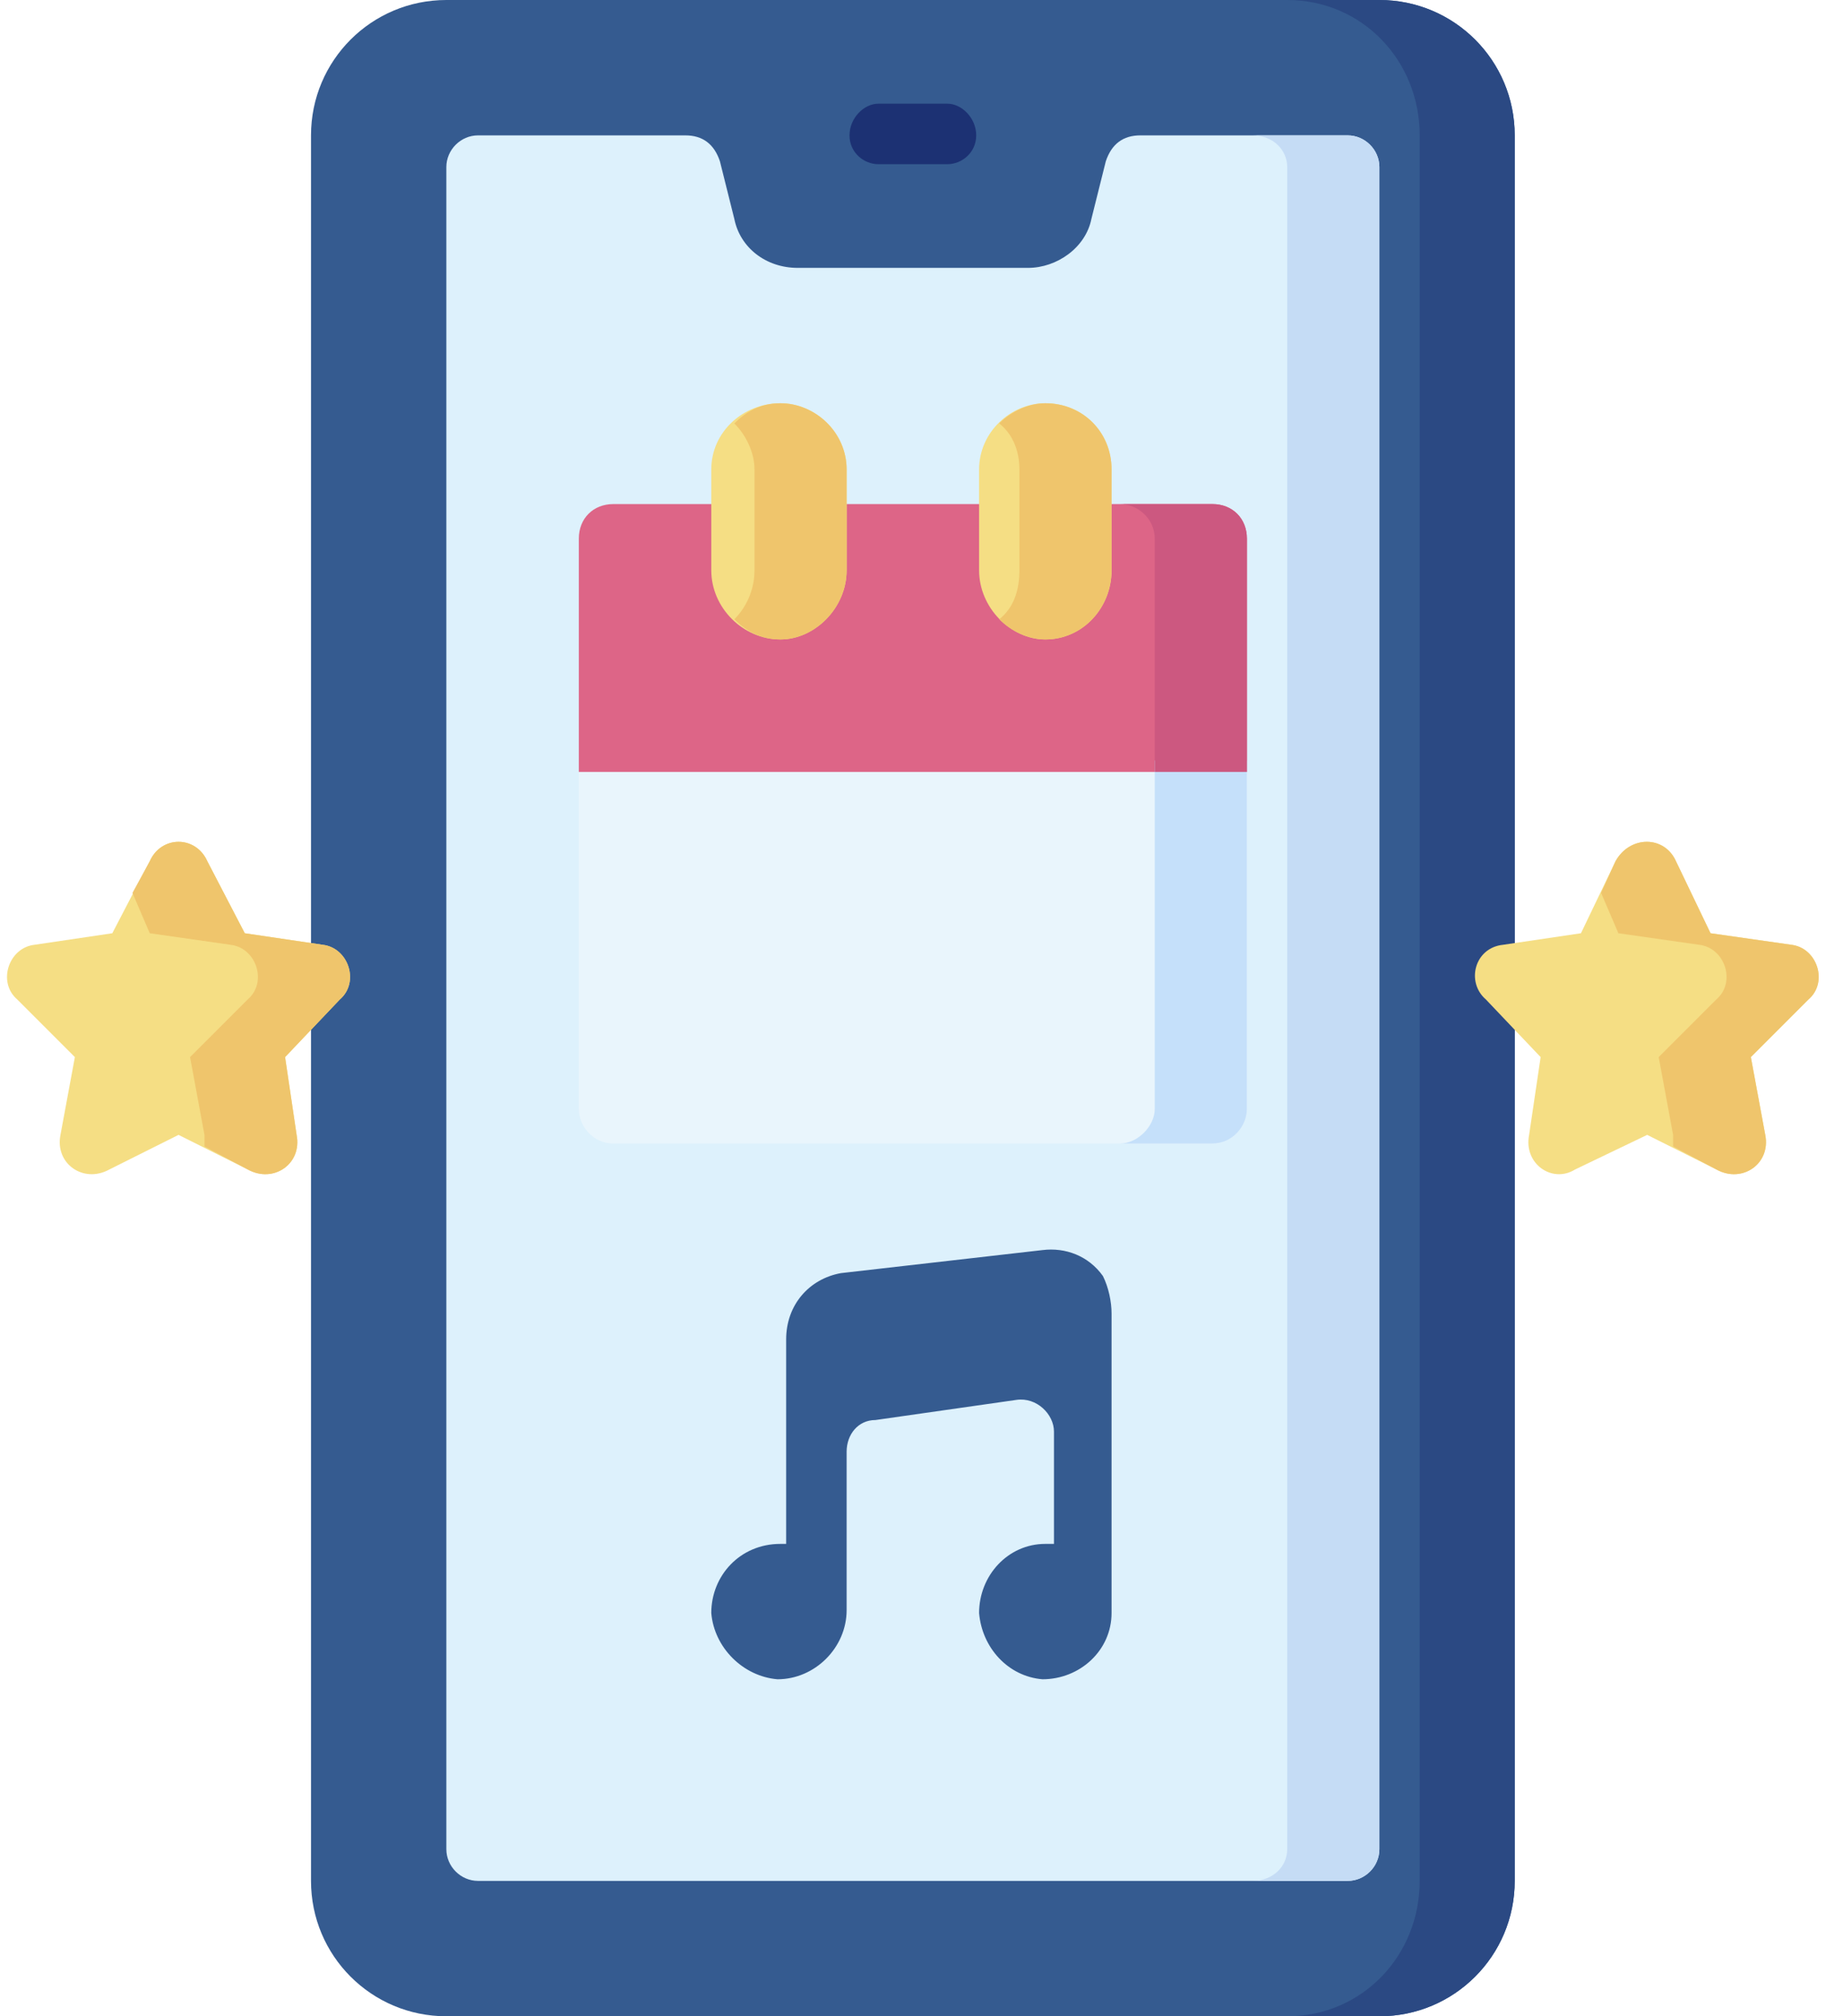
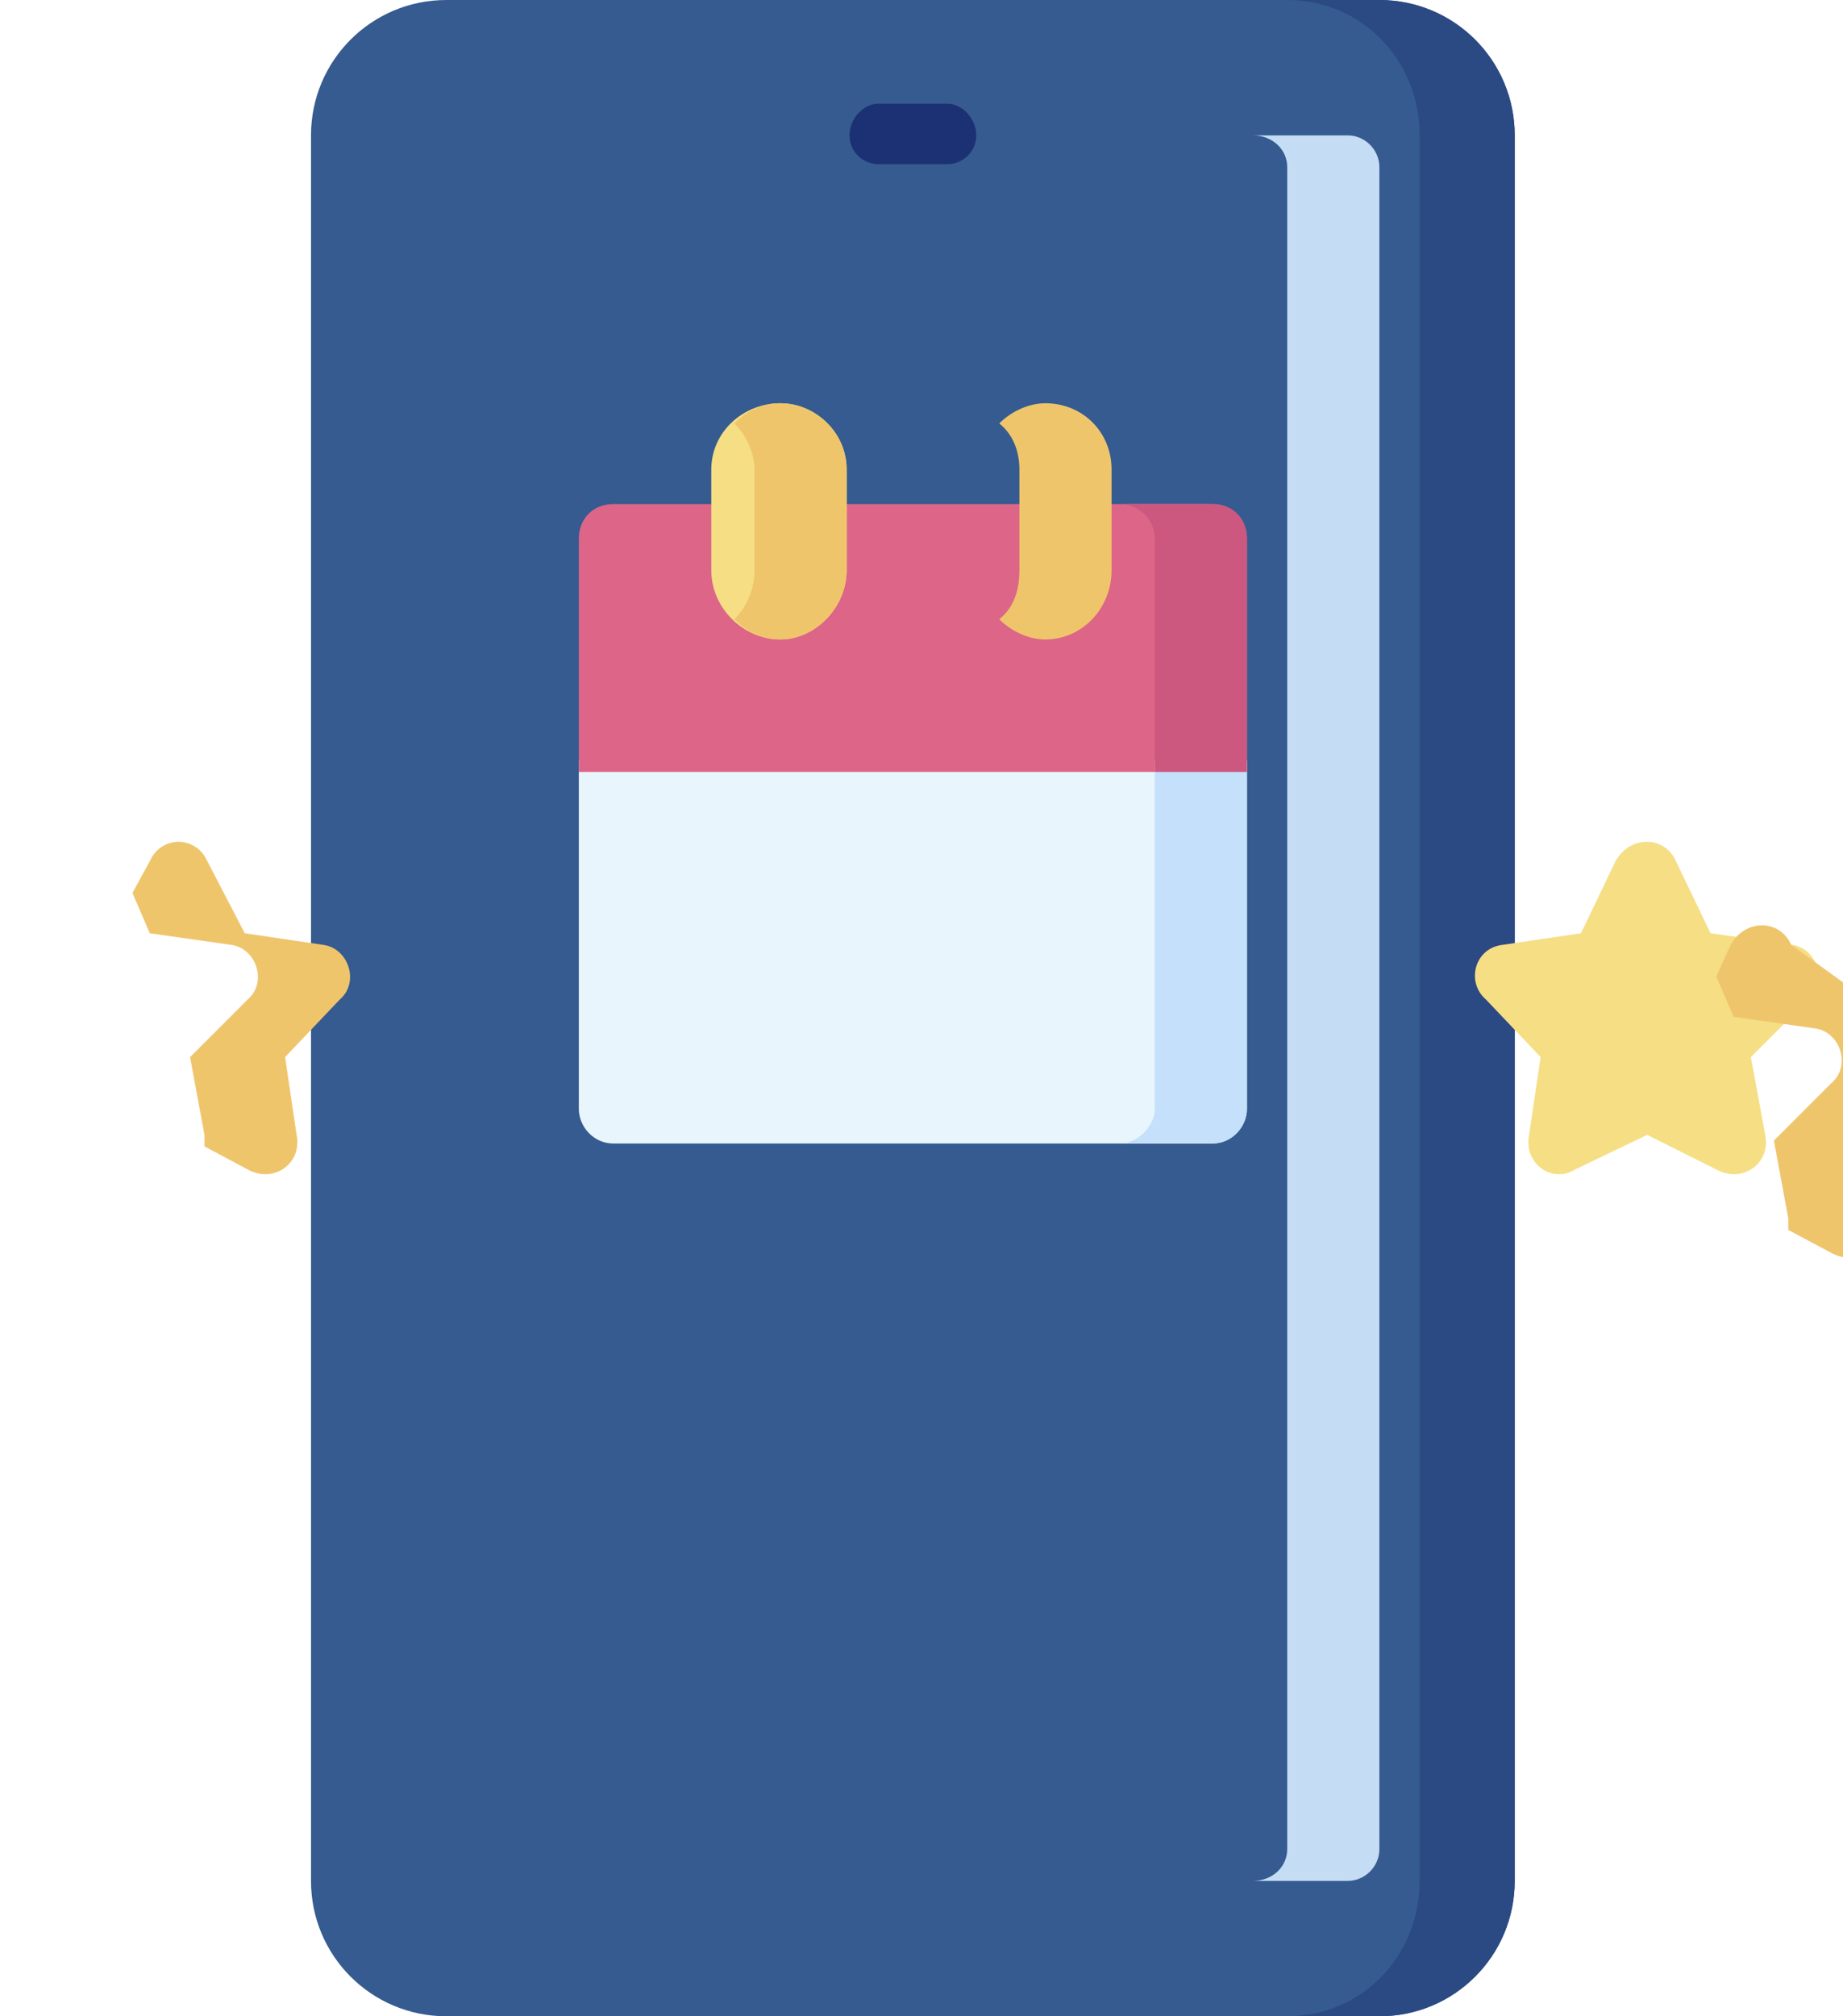
<svg xmlns="http://www.w3.org/2000/svg" version="1.2" viewBox="0 0 64 70" width="64" height="70">
  <style>.a{fill:#355b90}.b{fill:#ddf1fc}.c{fill:#1c3173}.d{fill:#2b4983}.e{fill:#c5dcf5}.f{fill:#f5de84}.g{fill:#efc56c}.h{fill:#e9f5fc}.i{fill:#dd6587}.j{fill:#c5e0fa}.k{fill:#cc5880}</style>
  <path class="a" d="m52.6 65.3c0 2.6-2.1 4.7-4.7 4.7h-32.4c-2.6 0-4.7-2.1-4.7-4.7v-60.6c0-2.6 2.1-4.7 4.7-4.7h32.4c2.6 0 4.7 2.1 4.7 4.7z" />
-   <path class="b" d="m47.9 64.2c0 0.6-0.5 1.1-1.1 1.1h-30.2c-0.6 0-1.1-0.5-1.1-1.1v-58.4c0-0.6 0.5-1.1 1.1-1.1h7.2c0.6 0 1 0.3 1.2 0.9l0.5 2c0.2 1 1.1 1.7 2.2 1.7h8c1 0 2-0.7 2.2-1.7l0.5-2c0.2-0.6 0.6-0.9 1.2-0.9h7.2c0.6 0 1.1 0.5 1.1 1.1 0 0 0 58.4 0 58.4z" />
  <path class="c" d="m32.9 5.7h-2.4c-0.5 0-1-0.4-1-1 0-0.6 0.5-1.1 1-1.1h2.4c0.5 0 1 0.5 1 1.1 0 0.6-0.5 1-1 1z" />
  <path class="d" d="m47.9 0h-3.2c2.6 0 4.6 2.1 4.6 4.7v60.6c0 2.6-2 4.7-4.6 4.7h3.2c2.6 0 4.7-2.1 4.7-4.7v-60.6c0-2.6-2.1-4.7-4.7-4.7z" />
  <path class="e" d="m46.8 4.7h-3.3c0.7 0 1.2 0.5 1.2 1.1v58.4c0 0.6-0.5 1.1-1.2 1.1h3.3c0.6 0 1.1-0.5 1.1-1.1v-58.4c0-0.6-0.5-1.1-1.1-1.1z" />
-   <path class="f" d="m7.2 29.9l1.3 2.5 2.7 0.4c0.9 0.1 1.3 1.3 0.6 1.9l-1.9 2 0.4 2.7c0.2 1-0.8 1.7-1.7 1.2l-2.4-1.2-2.4 1.2c-0.9 0.5-1.9-0.2-1.7-1.2l0.5-2.7-2-2c-0.7-0.6-0.3-1.8 0.6-1.9l2.7-0.4 1.3-2.5c0.4-0.9 1.6-0.9 2 0z" />
  <path class="f" d="m58.2 29.9l1.2 2.5 2.8 0.4c0.9 0.1 1.3 1.3 0.6 1.9l-2 2 0.5 2.7c0.2 1-0.8 1.7-1.7 1.2l-2.4-1.2-2.5 1.2c-0.8 0.5-1.8-0.2-1.6-1.2l0.4-2.7-1.9-2c-0.7-0.6-0.4-1.8 0.6-1.9l2.7-0.4 1.2-2.5c0.5-0.9 1.7-0.9 2.1 0z" />
-   <path class="g" d="m62.2 32.8l-2.8-0.4-1.2-2.5c-0.4-0.9-1.6-0.9-2.1 0l-0.5 1.1 0.6 1.4 2.8 0.4c0.9 0.1 1.3 1.3 0.6 1.9l-2 2 0.5 2.7q0 0.2 0 0.4l1.5 0.8c0.9 0.5 1.9-0.2 1.7-1.2l-0.5-2.7 2-2c0.7-0.6 0.3-1.8-0.6-1.9z" />
+   <path class="g" d="m62.2 32.8c-0.4-0.9-1.6-0.9-2.1 0l-0.5 1.1 0.6 1.4 2.8 0.4c0.9 0.1 1.3 1.3 0.6 1.9l-2 2 0.5 2.7q0 0.2 0 0.4l1.5 0.8c0.9 0.5 1.9-0.2 1.7-1.2l-0.5-2.7 2-2c0.7-0.6 0.3-1.8-0.6-1.9z" />
  <path class="g" d="m11.2 32.8l-2.7-0.4-1.3-2.5c-0.4-0.9-1.6-0.9-2 0l-0.6 1.1 0.6 1.4 2.8 0.4c0.9 0.1 1.3 1.3 0.6 1.9l-2 2 0.5 2.7q0 0.2 0 0.4l1.5 0.8c0.9 0.5 1.9-0.2 1.7-1.2l-0.4-2.7 1.9-2c0.7-0.6 0.3-1.8-0.6-1.9z" />
  <path class="h" d="m20.1 26.4v12.1c0 0.6 0.5 1.2 1.2 1.2h20.8c0.7 0 1.2-0.6 1.2-1.2v-12.1z" />
  <path class="i" d="m42.1 17.5h-20.8c-0.7 0-1.2 0.5-1.2 1.2v8.1h23.2v-8.1c0-0.7-0.5-1.2-1.2-1.2z" />
  <path class="j" d="m40.1 26.4v12.1c0 0.6-0.6 1.2-1.2 1.2h3.2c0.7 0 1.2-0.6 1.2-1.2v-12.1z" />
  <path class="k" d="m42.1 17.5h-3.2c0.6 0 1.2 0.5 1.2 1.2v8.1h3.2v-8.1c0-0.7-0.5-1.2-1.2-1.2z" />
  <path class="f" d="m24.7 19.8c0 1.3 1.1 2.4 2.4 2.4 1.2 0 2.3-1.1 2.3-2.4v-3.5c0-1.3-1.1-2.3-2.3-2.3-1.3 0-2.4 1-2.4 2.3z" />
-   <path class="f" d="m34 19.8c0 1.3 1.1 2.4 2.3 2.4 1.3 0 2.3-1.1 2.3-2.4v-3.5c0-1.3-1-2.3-2.3-2.3-1.2 0-2.3 1-2.3 2.3z" />
  <path class="g" d="m36.3 14c-0.6 0-1.2 0.3-1.6 0.7 0.5 0.4 0.7 1 0.7 1.6v3.5c0 0.7-0.2 1.3-0.7 1.7 0.4 0.4 1 0.7 1.6 0.7 1.3 0 2.3-1.1 2.3-2.4v-3.5c0-1.3-1-2.3-2.3-2.3z" />
  <path class="g" d="m27.1 14c-0.7 0-1.2 0.3-1.6 0.7 0.4 0.4 0.7 1 0.7 1.6v3.5c0 0.7-0.3 1.3-0.7 1.7 0.4 0.4 0.9 0.7 1.6 0.7 1.2 0 2.3-1.1 2.3-2.4v-3.5c0-1.3-1.1-2.3-2.3-2.3z" />
  <path class="a" d="m38.3 44.3c-0.5-0.7-1.3-1-2.1-0.9l-7 0.8c-1.1 0.2-1.9 1.1-1.9 2.3v7.1q-0.1 0-0.2 0c-1.4 0-2.4 1.1-2.4 2.4 0.1 1.2 1.1 2.2 2.3 2.3 1.3 0 2.4-1.1 2.4-2.4v-5.5c0-0.6 0.4-1.1 1-1.1l4.9-0.7c0.7-0.1 1.3 0.5 1.3 1.1v3.9q-0.2 0-0.3 0c-1.3 0-2.3 1.1-2.3 2.4 0.1 1.2 1 2.2 2.2 2.3 1.3 0 2.4-1 2.4-2.3q0 0 0-0.1v-10.3c0-0.4-0.1-0.9-0.3-1.3z" />
  <path d="m16 5.5z" />
</svg>